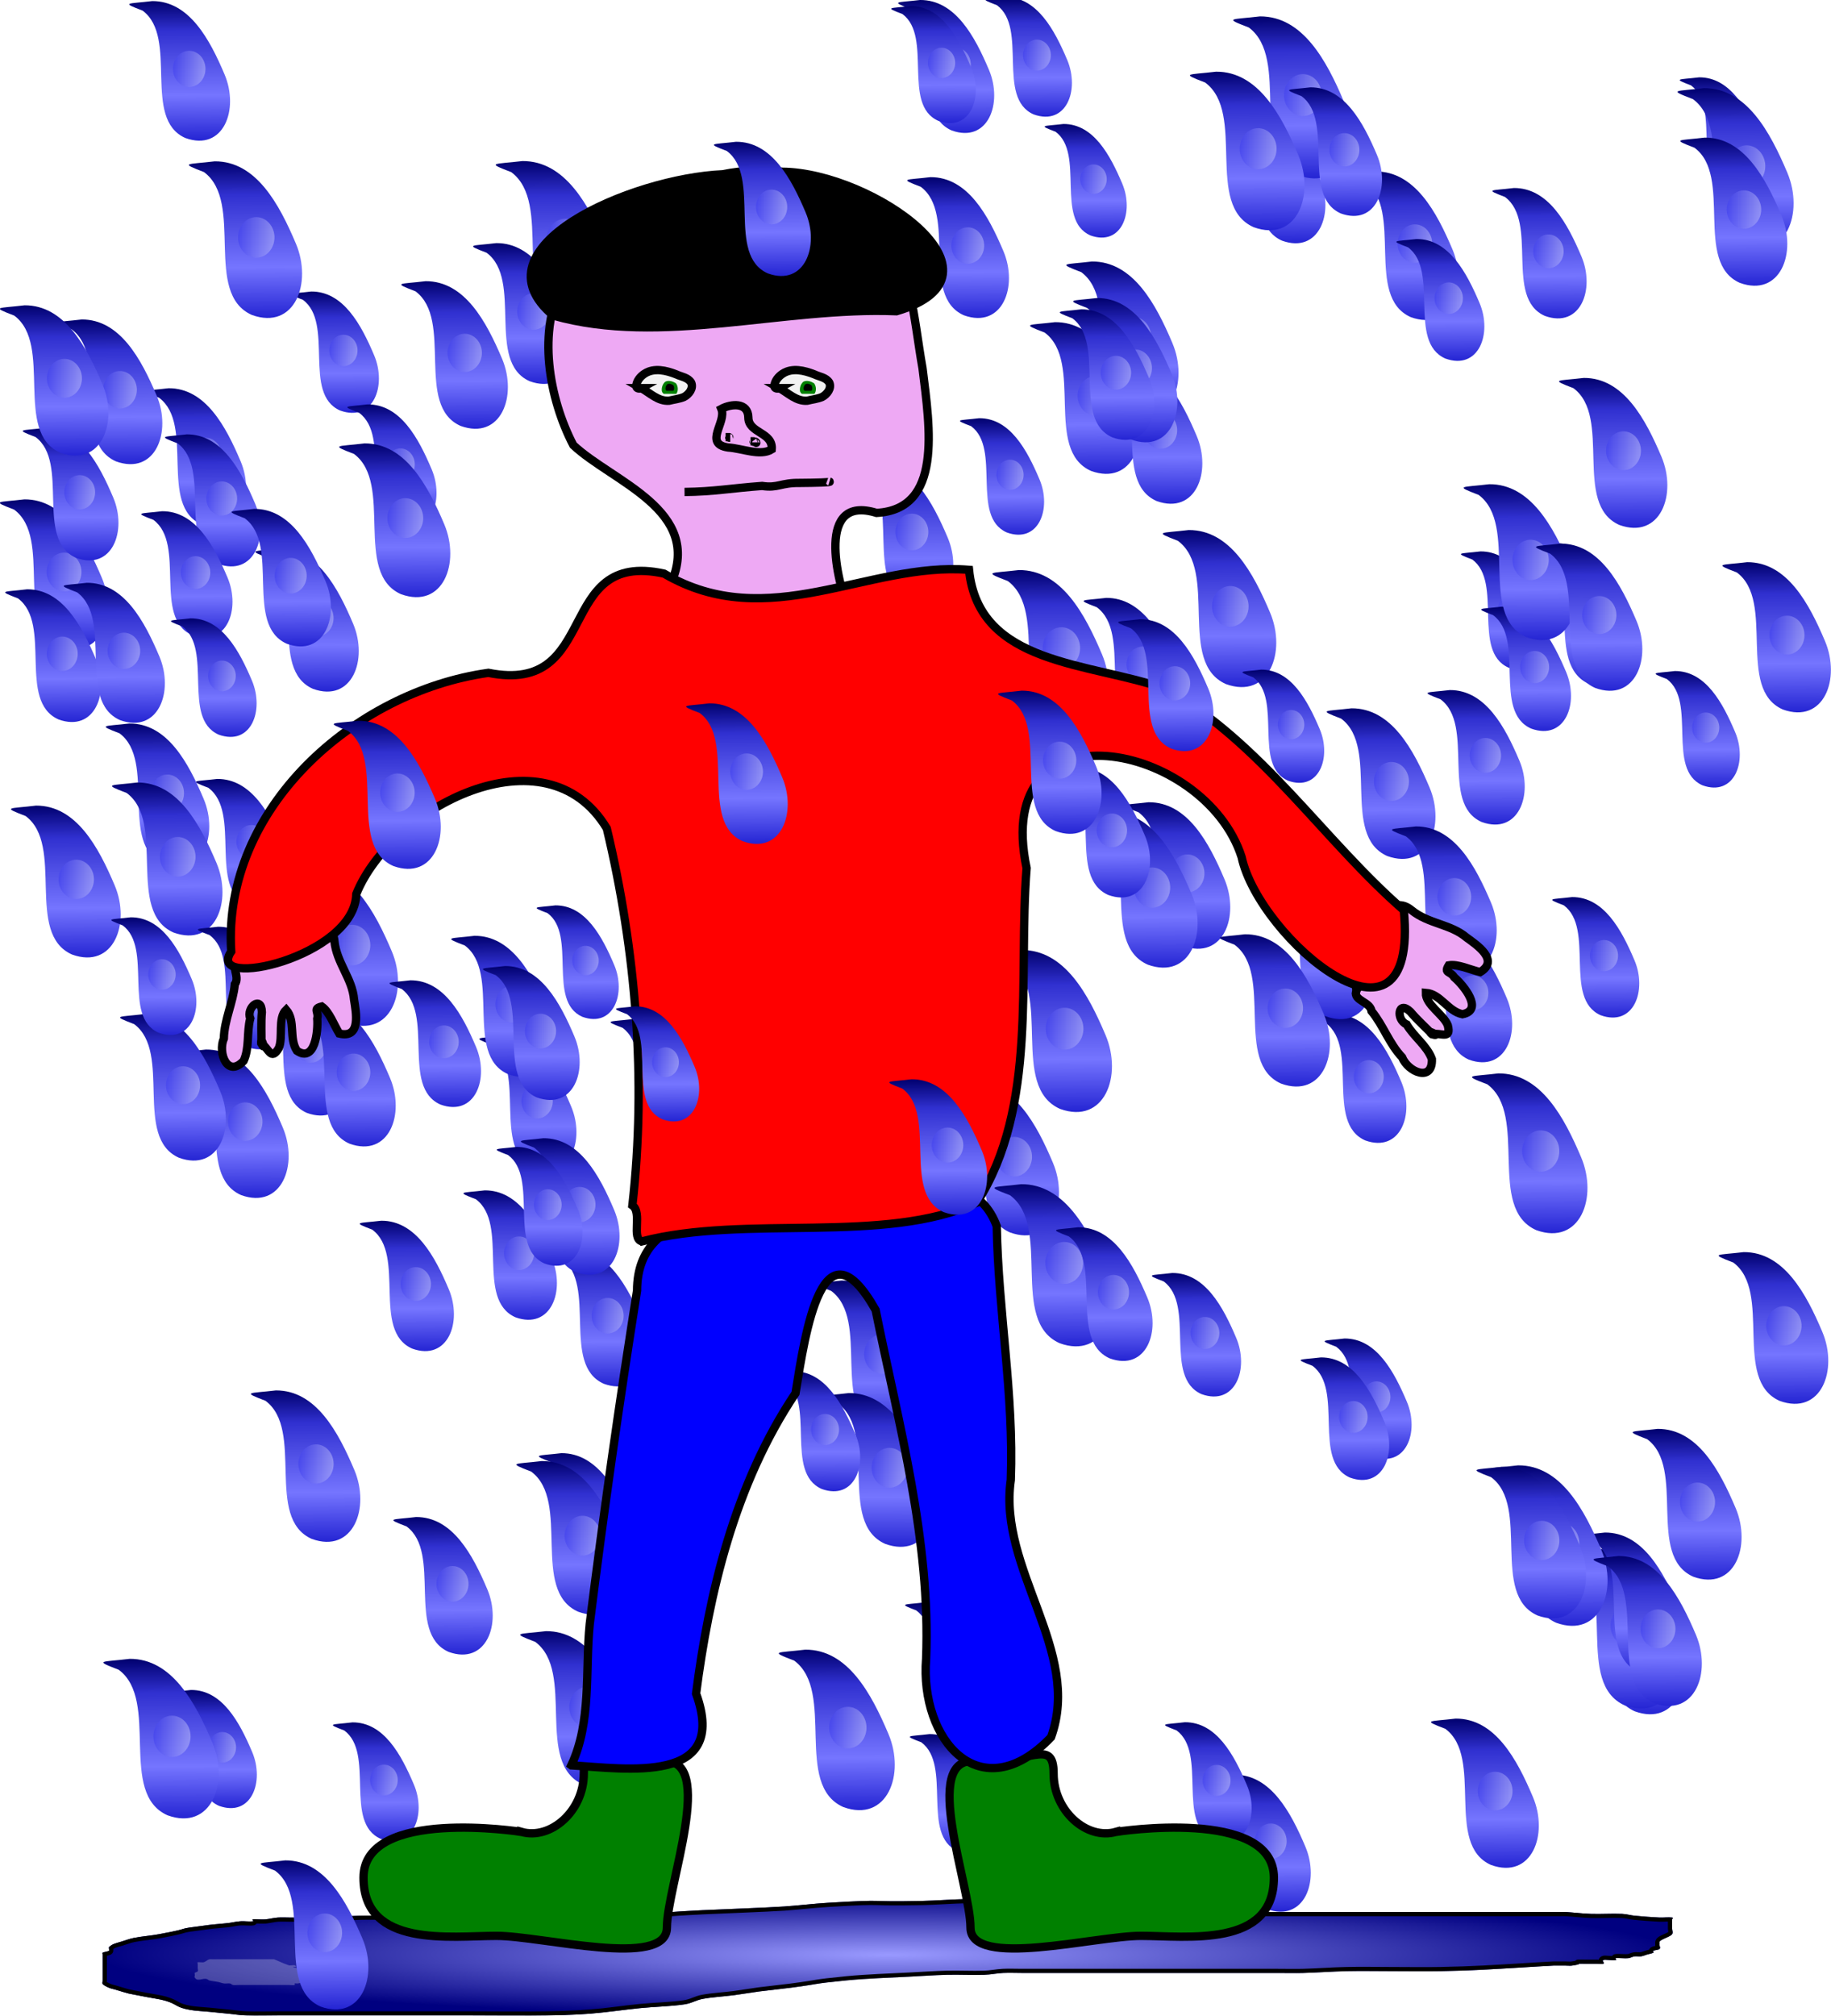
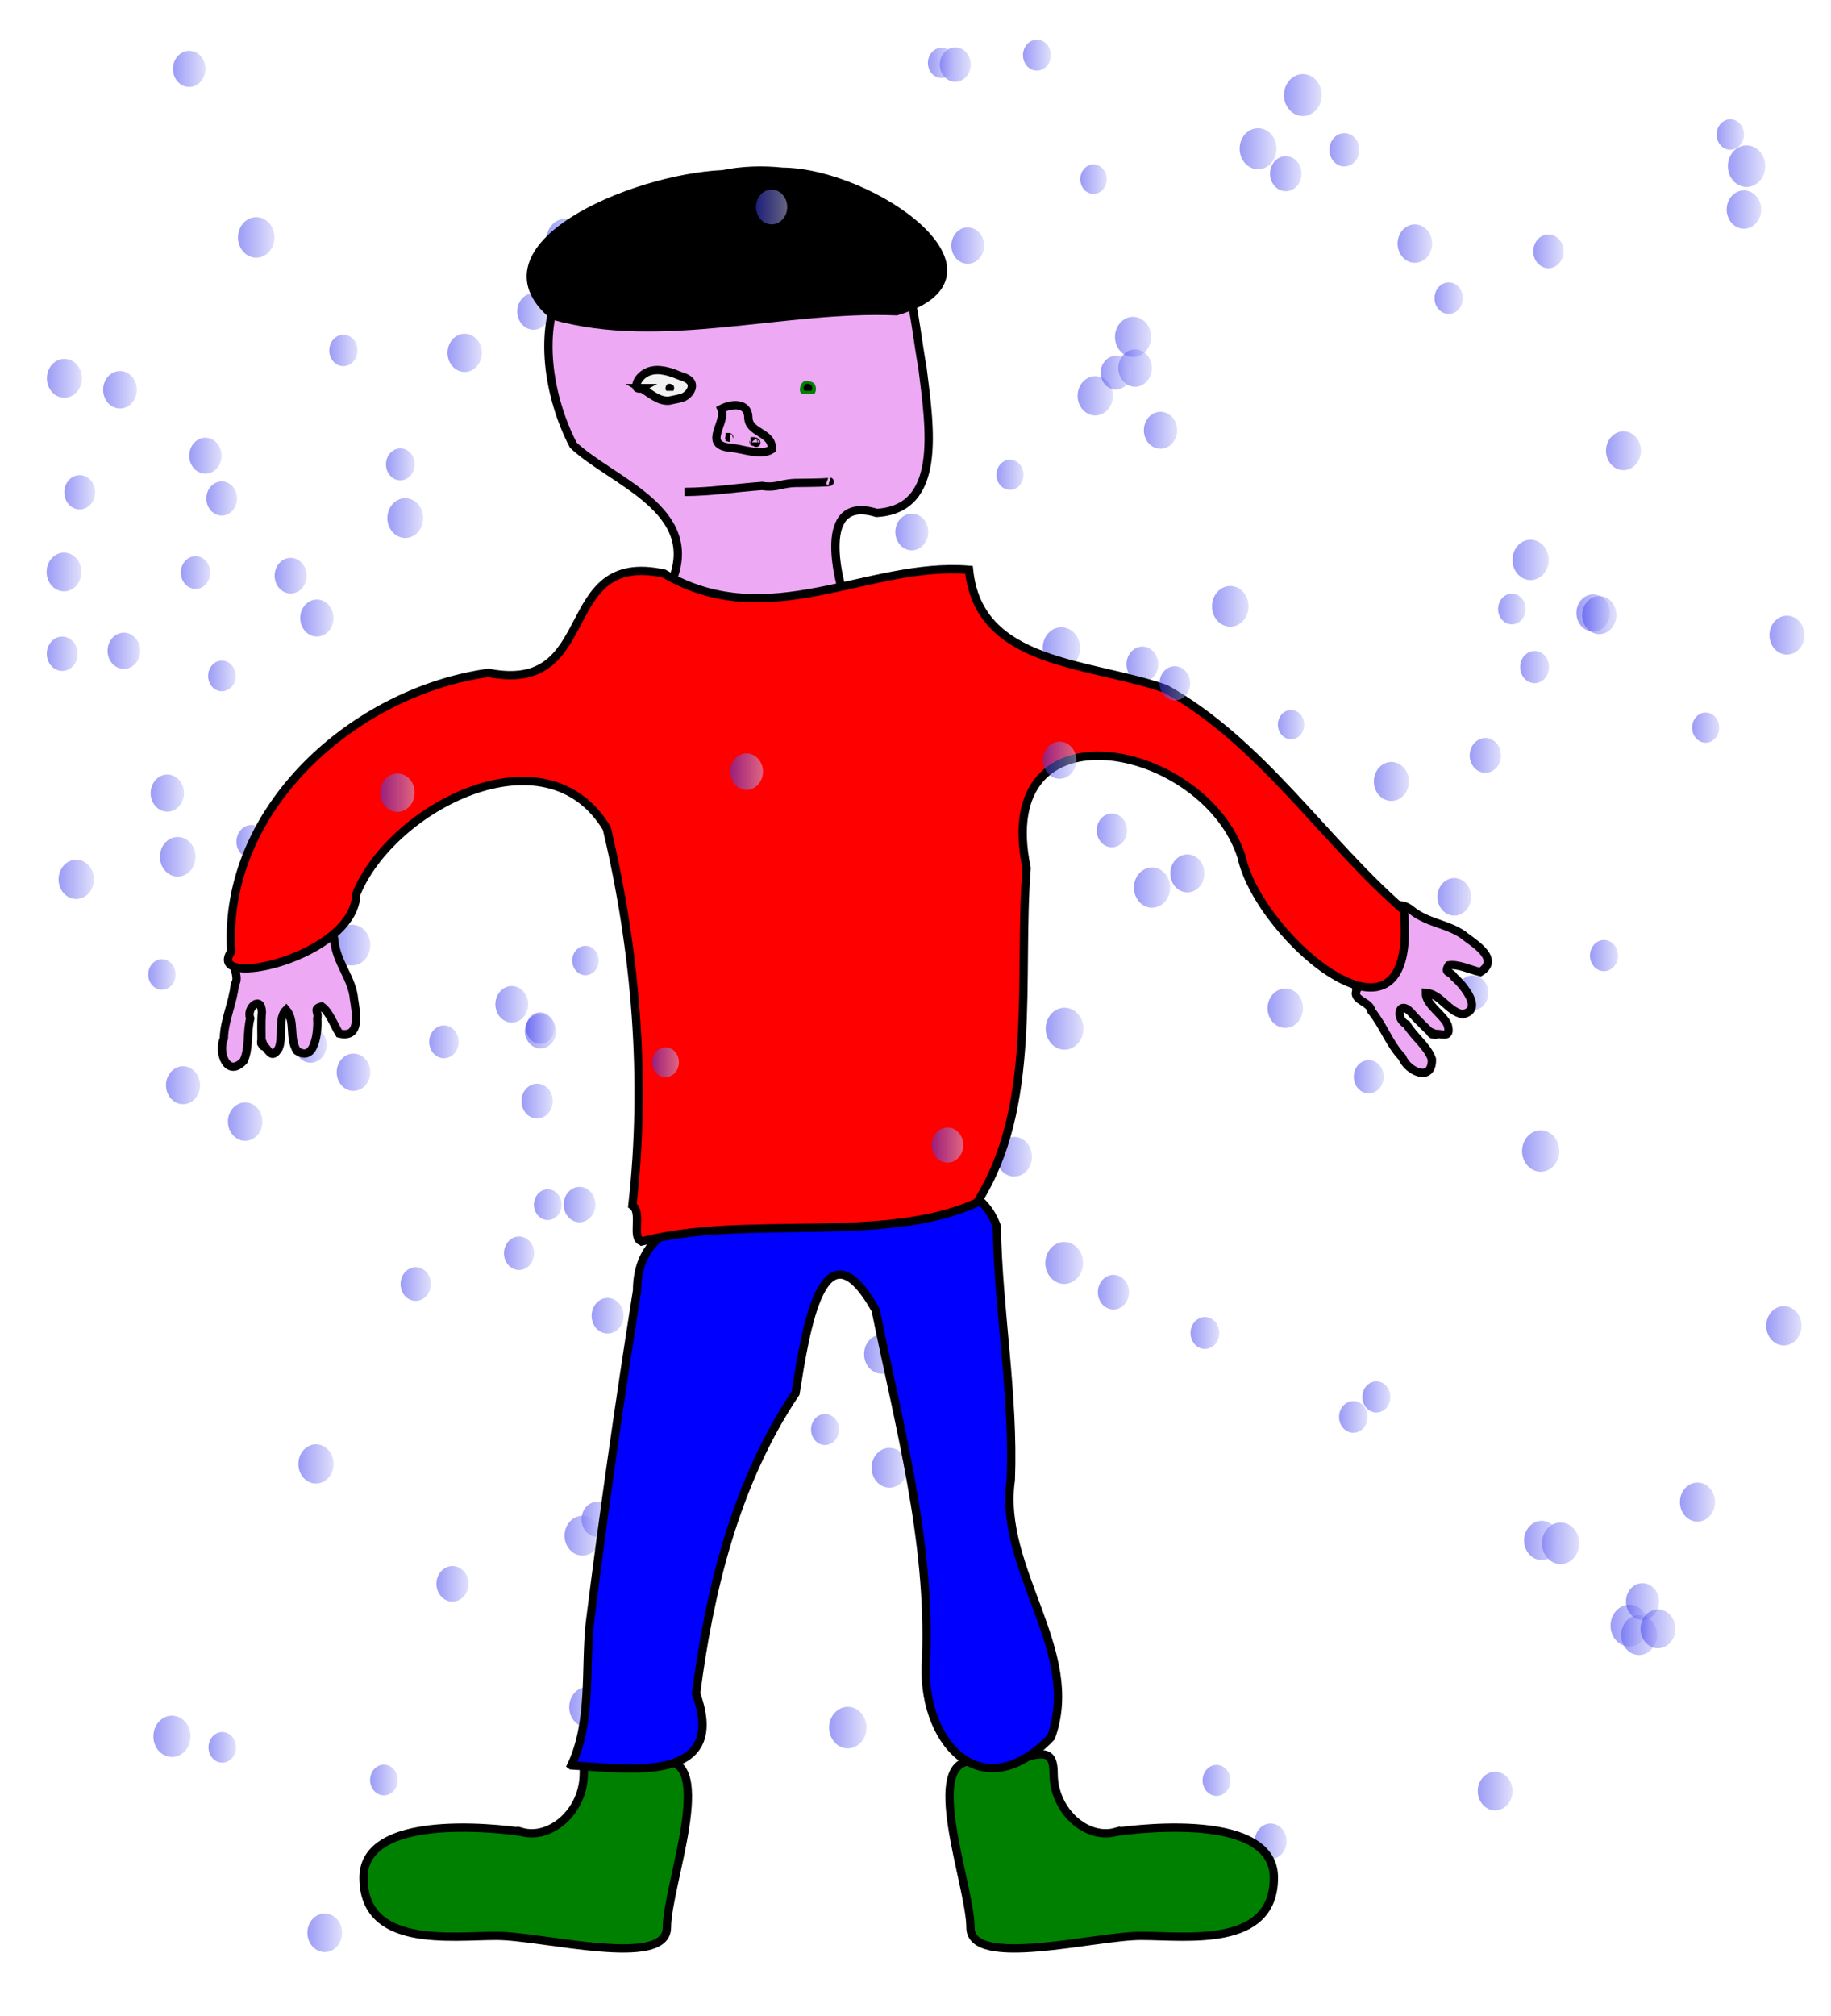
<svg xmlns="http://www.w3.org/2000/svg" xmlns:xlink="http://www.w3.org/1999/xlink" enable-background="new" version="1.1" viewBox="0 0 220.27 242.35">
  <defs>
    <filter id="e" x="-.447" y="-.534" width="1.894" height="2.067" color-interpolation-filters="sRGB">
      <feGaussianBlur stdDeviation="13.784" />
    </filter>
    <clipPath id="h">
-       <path d="m307.46 922.44h-7.521c-1.504 0-3.013-0.034-4.513 0-1.768 0.04-3.497 0.185-5.265 0.222-7.405 0.156-3.387-0.244-11.282 0.222-1.79 0.106-3.486 0.323-5.265 0.444-2.165 0.148-7.766 0.345-9.778 0.444-5.988 0.295-1.504 0.222-7.521 0.222h-4.513c-0.752 0-1.519-0.044-2.256 0-0.55 0.033-0.955 0.19-1.504 0.222-0.738 0.044-1.504 0-2.256 0h-9.778c-0.501 0-1.013-0.029-1.504 0-0.777 0.046-1.472 0.189-2.256 0.222-0.993 0.042-2.006 0-3.009 0h-3.009c-1.254 0-2.513-0.037-3.761 0-1.272 0.038-2.492 0.175-3.761 0.222-0.746 0.028-1.504 0-2.256 0h-2.256c-0.501 0-1.018-0.036-1.504 0-0.544 0.04-0.972 0.17-1.504 0.222-0.238 0.023-0.501 0-0.752 0s-0.575-0.052-0.752 0c-0.177 0.052 0.224 0.189 0 0.222-0.449 0.066-1.018-0.036-1.504 0-0.544 0.04-0.984 0.161-1.504 0.222-0.736 0.087-1.528 0.13-2.256 0.222-4.851 0.614-1.305 0.241-6.017 1.111-0.951 0.176-2.076 0.261-3.009 0.444-0.59 0.116-1.003 0.296-1.504 0.444-0.861 0.254-1.049 0.263-1.504 0.667-0.054 0.048 0.056 0.411 0 0.444-0.159 0.094-0.594 0.129-0.752 0.222-0.112 0.066 0 0.148 0 0.222v3.111c0 0.148-0.122 0.301 0 0.444 0.136 0.161 0.441 0.307 0.752 0.444 0.197 0.087 0.501 0.148 0.752 0.222 2.143 0.633 0.914 0.328 3.761 0.889 0.752 0.148 1.617 0.256 2.256 0.444 1.537 0.454 1.148 0.781 3.009 1.111 0.68 0.121 1.504 0.148 2.256 0.222 0.752 0.074 1.504 0.148 2.256 0.222 0.752 0.074 1.47 0.193 2.256 0.222 1.244 0.046 2.507 0 3.761 0h23.317c4.303 0 9.875 0.126 14.291-0.222 2.07-0.163 3.985-0.467 6.017-0.667 1.732-0.171 3.632-0.203 5.265-0.444 0.951-0.141 1.354-0.5 2.256-0.667 1.145-0.211 2.527-0.282 3.761-0.444 1.025-0.135 1.984-0.31 3.009-0.444 1.234-0.162 2.527-0.282 3.761-0.444 3.932-0.516 2.31-0.45 6.769-0.889 2.244-0.221 5.3-0.335 7.521-0.444 1.504-0.074 2.993-0.185 4.513-0.222 1.499-0.037 3.018 0.049 4.513 0 0.788-0.026 1.474-0.184 2.256-0.222 0.742-0.036 1.504 0 2.256 0h30.838c1.003 0 2.01 0.027 3.009 0 1.766-0.047 3.497-0.185 5.265-0.222 1.75-0.037 3.51 0 5.265 0 2.006 0 4.015 0.037 6.017 0 3.974-0.073 6.13-0.229 9.778-0.444 1.254-0.074 2.5-0.16 3.761-0.222 0.247-0.012 0.501 0 0.752 0h0.752c0.251 0 0.528 0.033 0.752 0 1.859-0.275-0.26-0.222 1.504-0.222h1.504c0.251 0 0.64 0.066 0.752 0 0.224-0.133-0.224-0.312 0-0.444 0.194-0.114 1.161 0.101 1.504 0 0.177-0.052-0.177-0.17 0-0.222 0.175-0.052 1.19 0.046 1.504 0 0.317-0.047 0.435-0.175 0.752-0.222 0.224-0.033 0.528 0.033 0.752 0 0.317-0.047 0.501-0.148 0.752-0.222 0.251-0.074 0.594-0.129 0.752-0.222 0.112-0.066-0.112-0.156 0-0.222 0.159-0.094 0.666-0.121 0.752-0.222 0.182-0.216-0.124-0.447 0-0.667-0.261-0.452 1.24-0.72 1.504-1.111 0.147-0.218 0-0.444 0-0.667v-1.111c0-0.074 0.224-0.189 0-0.222-0.449-0.066-1.01 0.024-1.504 0-1.02-0.05-2.028-0.126-3.009-0.222-0.532-0.052-0.949-0.199-1.504-0.222-1.241-0.052-2.515 0.041-3.761 0-1.027-0.034-1.995-0.162-3.009-0.222-0.246-0.015-0.501 0-0.752 0h-41.368c-0.251 0-0.514 0.023-0.752 0-1.064-0.105-1.945-0.34-3.009-0.444-0.238-0.023-0.528 0.033-0.752 0-0.216-0.032-1.336-0.428-1.504-0.444-0.476-0.047-1.15 0.105-1.504 0-0.355-0.105 0.224-0.312 0-0.444-0.112-0.066-0.501 0-0.752 0-0.251 0-0.528 0.033-0.752 0-0.634-0.094-0.87-0.351-1.504-0.444-0.224-0.033-0.501 0-0.752 0h-0.752 1.504-2.256c-0.501 0-1.008-0.021-1.504 0-1.266 0.053-2.507 0.148-3.761 0.222z" fill="url(#b)" stroke="#000" stroke-width="1px" />
-     </clipPath>
+       </clipPath>
    <radialGradient id="b" cx="291.7" cy="923.33" r="89.314" gradientTransform="matrix(1.064 0 0 .083 -24.236 852.49)" gradientUnits="userSpaceOnUse">
      <stop stop-color="#99f" offset="0" />
      <stop stop-color="#000080" offset="1" />
    </radialGradient>
    <filter id="g" x="-.041" y="-.546" width="1.082" height="2.092" color-interpolation-filters="sRGB">
      <feGaussianBlur stdDeviation="3.245" />
    </filter>
    <filter id="f" x="-.355" y="-.982" width="1.711" height="2.965" color-interpolation-filters="sRGB">
      <feGaussianBlur stdDeviation="2.055" />
    </filter>
    <linearGradient id="d" x1="122" x2="124" y1="732.36" y2="1029.4" gradientUnits="userSpaceOnUse">
      <stop stop-color="#00006d" offset="0" />
      <stop stop-color="#3030d0" offset=".173" />
      <stop stop-color="#7575ff" offset=".547" />
      <stop stop-color="#1010c8" offset=".876" />
      <stop stop-color="#6565e0" offset="1" />
    </linearGradient>
    <linearGradient id="c" x1="76.919" x2="217.08" y1="899.36" y2="899.36" gradientUnits="userSpaceOnUse">
      <stop stop-color="#0000e9" offset="0" />
      <stop stop-color="#fff" offset="1" />
    </linearGradient>
  </defs>
  <g transform="translate(-179.27 -694.11)">
    <path d="m307.46 922.44h-7.521c-1.504 0-3.013-0.034-4.513 0-1.768 0.04-3.497 0.185-5.265 0.222-7.405 0.156-3.387-0.244-11.282 0.222-1.79 0.106-3.486 0.323-5.265 0.444-2.165 0.148-7.766 0.345-9.778 0.444-5.988 0.295-1.504 0.222-7.521 0.222h-4.513c-0.752 0-1.519-0.044-2.256 0-0.55 0.033-0.955 0.19-1.504 0.222-0.738 0.044-1.504 0-2.256 0h-9.778c-0.501 0-1.013-0.029-1.504 0-0.777 0.046-1.472 0.189-2.256 0.222-0.993 0.042-2.006 0-3.009 0h-3.009c-1.254 0-2.513-0.037-3.761 0-1.272 0.038-2.492 0.175-3.761 0.222-0.746 0.028-1.504 0-2.256 0h-2.256c-0.501 0-1.018-0.036-1.504 0-0.544 0.04-0.972 0.17-1.504 0.222-0.238 0.023-0.501 0-0.752 0s-0.575-0.052-0.752 0c-0.177 0.052 0.224 0.189 0 0.222-0.449 0.066-1.018-0.036-1.504 0-0.544 0.04-0.984 0.161-1.504 0.222-0.736 0.087-1.528 0.13-2.256 0.222-4.851 0.614-1.305 0.241-6.017 1.111-0.951 0.176-2.076 0.261-3.009 0.444-0.59 0.116-1.003 0.296-1.504 0.444-0.861 0.254-1.049 0.263-1.504 0.667-0.054 0.048 0.056 0.411 0 0.444-0.159 0.094-0.594 0.129-0.752 0.222-0.112 0.066 0 0.148 0 0.222v3.111c0 0.148-0.122 0.301 0 0.444 0.136 0.161 0.441 0.307 0.752 0.444 0.197 0.087 0.501 0.148 0.752 0.222 2.143 0.633 0.914 0.328 3.761 0.889 0.752 0.148 1.617 0.256 2.256 0.444 1.537 0.454 1.148 0.781 3.009 1.111 0.68 0.121 1.504 0.148 2.256 0.222 0.752 0.074 1.504 0.148 2.256 0.222 0.752 0.074 1.47 0.193 2.256 0.222 1.244 0.046 2.507 0 3.761 0h23.317c4.303 0 9.875 0.126 14.291-0.222 2.07-0.163 3.985-0.467 6.017-0.667 1.732-0.171 3.632-0.203 5.265-0.444 0.951-0.141 1.354-0.5 2.256-0.667 1.145-0.211 2.527-0.282 3.761-0.444 1.025-0.135 1.984-0.31 3.009-0.444 1.234-0.162 2.527-0.282 3.761-0.444 3.932-0.516 2.31-0.45 6.769-0.889 2.244-0.221 5.3-0.335 7.521-0.444 1.504-0.074 2.993-0.185 4.513-0.222 1.499-0.037 3.018 0.049 4.513 0 0.788-0.026 1.474-0.184 2.256-0.222 0.742-0.036 1.504 0 2.256 0h30.838c1.003 0 2.01 0.027 3.009 0 1.766-0.047 3.497-0.185 5.265-0.222 1.75-0.037 3.51 0 5.265 0 2.006 0 4.015 0.037 6.017 0 3.974-0.073 6.13-0.229 9.778-0.444 1.254-0.074 2.5-0.16 3.761-0.222 0.247-0.012 0.501 0 0.752 0h0.752c0.251 0 0.528 0.033 0.752 0 1.859-0.275-0.26-0.222 1.504-0.222h1.504c0.251 0 0.64 0.066 0.752 0 0.224-0.133-0.224-0.312 0-0.444 0.194-0.114 1.161 0.101 1.504 0 0.177-0.052-0.177-0.17 0-0.222 0.175-0.052 1.19 0.046 1.504 0 0.317-0.047 0.435-0.175 0.752-0.222 0.224-0.033 0.528 0.033 0.752 0 0.317-0.047 0.501-0.148 0.752-0.222 0.251-0.074 0.594-0.129 0.752-0.222 0.112-0.066-0.112-0.156 0-0.222 0.159-0.094 0.666-0.121 0.752-0.222 0.182-0.216-0.124-0.447 0-0.667-0.261-0.452 1.24-0.72 1.504-1.111 0.147-0.218 0-0.444 0-0.667v-1.111c0-0.074 0.224-0.189 0-0.222-0.449-0.066-1.01 0.024-1.504 0-1.02-0.05-2.028-0.126-3.009-0.222-0.532-0.052-0.949-0.199-1.504-0.222-1.241-0.052-2.515 0.041-3.761 0-1.027-0.034-1.995-0.162-3.009-0.222-0.246-0.015-0.501 0-0.752 0h-41.368c-0.251 0-0.514 0.023-0.752 0-1.064-0.105-1.945-0.34-3.009-0.444-0.238-0.023-0.528 0.033-0.752 0-0.216-0.032-1.336-0.428-1.504-0.444-0.476-0.047-1.15 0.105-1.504 0-0.355-0.105 0.224-0.312 0-0.444-0.112-0.066-0.501 0-0.752 0-0.251 0-0.528 0.033-0.752 0-0.634-0.094-0.87-0.351-1.504-0.444-0.224-0.033-0.501 0-0.752 0h-0.752 1.504-2.256c-0.501 0-1.008-0.021-1.504 0-1.266 0.053-2.507 0.148-3.761 0.222z" clip-path="url(#h)" fill="url(#b)" filter="url(#g)" stroke="#000" stroke-width="1px" />
    <path transform="matrix(1 0 0 .623 -2 351.51)" d="m214.25 928.03h-7.425c-0.118 0-0.248-0.043-0.354 0-0.298 0.123-0.409 0.461-0.707 0.584-0.147 0.061-0.625-0.068-0.707 0-0.083 0.069 0 0.195 0 0.292v0.876c0 0.195 0.074 0.399 0 0.584-0.053 0.131-0.279 0.169-0.354 0.292-0.053 0.087 0 0.195 0 0.292v0.292c0 0.097-0.098 0.238 0 0.292 0.25 0.89 0.98 0.112 1.414 0.292 0.149 0.061 0.204 0.23 0.354 0.292 0.333 0.138 0.715 0.178 1.061 0.292 0.245 0.081 0.451 0.239 0.707 0.292 0.229 0.047 0.483-0.061 0.707 0 0.158 0.043 0.195 0.248 0.354 0.292 0.224 0.061 0.471 0 0.707 0h6.01c0.236 0 0.496 0.087 0.707 0 0.105-0.043-0.083-0.223 0-0.292 0.083-0.069 0.242 0.031 0.354 0 2.561-0.705-0.557 0.084 1.061-0.584 0.105-0.043 0.27 0.069 0.354 0 0.083-0.069 0-0.195 0-0.292v-0.584c0-0.195 0.105-0.41 0-0.584-0.053-0.087-0.236 0-0.354 0-0.118-0.097-0.301-0.161-0.354-0.292-0.074-0.185 0.105-0.41 0-0.584-0.053-0.087-0.236 0-0.354 0s-0.248 0.043-0.354 0c-1.471-0.607 0.378 0.02-0.354-0.584-0.103-0.085-0.563 0.079-0.707 0-0.628-0.346-1.179-0.778-1.768-1.167z" fill="#fff" filter="url(#f)" opacity=".501" />
    <g id="a" transform="matrix(.065 0 0 .069 224.8 825.93)">
-       <path d="m52 749.36c66.018 46.125-1.537 185.46 77.898 218.62 69.65 23.702 98.554-48.97 71.525-109.09-27.03-60.13-64.48-126.25-131.91-125.94-45.469 5.17-58.076 1.78-17.51 16.41z" fill="url(#d)" />
      <path transform="matrix(.8 0 0 1 19.366 -50)" d="m184 899.36a37 31 0 1 1-74 0 37 31 0 1 1 74 0z" fill="url(#c)" fill-rule="evenodd" filter="url(#e)" opacity=".715" />
    </g>
    <use transform="matrix(1.01 0 0 1.01 -32.057 -144.48)" width="744.094" height="1052.362" xlink:href="#a" />
    <use transform="matrix(1.04 0 0 1.04 -25.657 -151.5)" width="744.094" height="1052.362" xlink:href="#a" />
    <use transform="matrix(.984 0 0 .984 103.99 -155.39)" width="744.094" height="1052.362" xlink:href="#a" />
    <use transform="matrix(.968 0 0 .968 30.167 -74.715)" width="744.094" height="1052.362" xlink:href="#a" />
    <use transform="matrix(1.129 0 0 1.129 51.73 -264.02)" width="744.094" height="1052.362" xlink:href="#a" />
    <use transform="matrix(.862 0 0 .862 159.7 4.861)" width="744.094" height="1052.362" xlink:href="#a" />
    <use transform="matrix(1.092 0 0 1.092 139.04 -195.44)" width="744.094" height="1052.362" xlink:href="#a" />
    <use transform="matrix(.856 0 0 .856 187.38 -46.878)" width="744.094" height="1052.362" xlink:href="#a" />
    <use transform="matrix(1.08 0 0 1.08 97.084 -231.9)" width="744.094" height="1052.362" xlink:href="#a" />
    <use transform="matrix(1.102 0 0 1.102 27.804 -117.84)" width="744.094" height="1052.362" xlink:href="#a" />
    <use transform="matrix(.86 0 0 .86 83.93 42.202)" width="744.094" height="1052.362" xlink:href="#a" />
    <use transform="matrix(1.178 0 0 1.178 32.035 -224.19)" width="744.094" height="1052.362" xlink:href="#a" />
    <use transform="matrix(1.142 0 0 1.142 -45.269 -202.4)" width="744.094" height="1052.362" xlink:href="#a" />
    <use transform="matrix(.967 0 0 .967 68.201 -153.47)" width="744.094" height="1052.362" xlink:href="#a" />
    <use transform="matrix(1.065 0 0 1.065 73.22 -142.91)" width="744.094" height="1052.362" xlink:href="#a" />
    <use transform="matrix(.981 0 0 .981 127.17 -54.245)" width="744.094" height="1052.362" xlink:href="#a" />
    <use transform="matrix(1.073 0 0 1.073 -15.589 -212.57)" width="744.094" height="1052.362" xlink:href="#a" />
    <use transform="matrix(1.101 0 0 1.101 -40.022 -103.75)" width="744.094" height="1052.362" xlink:href="#a" />
    <use transform="matrix(1.178 0 0 1.178 60.702 -336.44)" width="744.094" height="1052.362" xlink:href="#a" />
    <use transform="matrix(.882 0 0 .882 14.457 -43.915)" width="744.094" height="1052.362" xlink:href="#a" />
    <use transform="matrix(.826 0 0 .826 56.667 78.973)" width="744.094" height="1052.362" xlink:href="#a" />
    <use transform="matrix(1.134 0 0 1.134 26.866 -183.53)" width="744.094" height="1052.362" xlink:href="#a" />
    <use transform="matrix(.87 0 0 .87 100.69 -68.805)" width="744.094" height="1052.362" xlink:href="#a" />
    <use transform="matrix(1.153 0 0 1.153 61.161 -307.88)" width="744.094" height="1052.362" xlink:href="#a" />
    <use transform="matrix(1.052 0 0 1.052 -52.15 -189.56)" width="744.094" height="1052.362" xlink:href="#a" />
    <use transform="matrix(1.024 0 0 1.024 4.153 -174.2)" width="744.094" height="1052.362" xlink:href="#a" />
    <use transform="matrix(1.167 0 0 1.167 8.531 -130.43)" width="744.094" height="1052.362" xlink:href="#a" />
    <use transform="matrix(.886 0 0 .886 37.199 34.02)" width="744.094" height="1052.362" xlink:href="#a" />
    <use transform="matrix(.96 0 0 .96 -18.41 -95.109)" width="744.094" height="1052.362" xlink:href="#a" />
    <use transform="matrix(1.132 0 0 1.132 53.312 -200.47)" width="744.094" height="1052.362" xlink:href="#a" />
    <use transform="matrix(1.167 0 0 1.167 34.225 -260.23)" width="744.094" height="1052.362" xlink:href="#a" />
    <use transform="matrix(1.12 0 0 1.12 114.7 -99.985)" width="744.094" height="1052.362" xlink:href="#a" />
    <use transform="matrix(1.097 0 0 1.097 12.151 -159.17)" width="744.094" height="1052.362" xlink:href="#a" />
    <use transform="matrix(.951 0 0 .951 42.754 -29.974)" width="744.094" height="1052.362" xlink:href="#a" />
    <use transform="matrix(1.087 0 0 1.087 -67.062 -198.61)" width="744.094" height="1052.362" xlink:href="#a" />
    <use transform="matrix(.94 0 0 .94 -10.156 -36.15)" width="744.094" height="1052.362" xlink:href="#a" />
    <use transform="matrix(.918 0 0 .918 -11.743 -49.054)" width="744.094" height="1052.362" xlink:href="#a" />
    <use transform="matrix(.95 0 0 .95 45.091 6.309)" width="744.094" height="1052.362" xlink:href="#a" />
    <use transform="matrix(.823 0 0 .823 78.281 118.15)" width="744.094" height="1052.362" xlink:href="#a" />
    <use transform="matrix(.999 0 0 .999 18.898 -31.347)" width="744.094" height="1052.362" xlink:href="#a" />
    <use transform="matrix(.921 0 0 .921 17.438 4.715)" width="744.094" height="1052.362" xlink:href="#a" />
    <use transform="matrix(1.064 0 0 1.064 29.894 -199.33)" width="744.094" height="1052.362" xlink:href="#a" />
    <use transform="matrix(1.103 0 0 1.103 53.258 -233.94)" width="744.094" height="1052.362" xlink:href="#a" />
    <use transform="matrix(.847 0 0 .847 102.83 1.994)" width="744.094" height="1052.362" xlink:href="#a" />
    <use transform="matrix(.935 0 0 .935 122.49 -114.92)" width="744.094" height="1052.362" xlink:href="#a" />
    <use transform="matrix(.904 0 0 .904 152.62 -25.31)" width="744.094" height="1052.362" xlink:href="#a" />
    <use transform="matrix(1.03 0 0 1.03 48.25 -153)" width="744.094" height="1052.362" xlink:href="#a" />
    <use transform="matrix(.977 0 0 .977 15.558 -37.696)" width="744.094" height="1052.362" xlink:href="#a" />
    <use transform="matrix(1 0 0 1 -19.465 -121.21)" width="744.094" height="1052.362" xlink:href="#a" />
    <use transform="matrix(1.112 0 0 1.112 41.403 -150.42)" width="744.094" height="1052.362" xlink:href="#a" />
    <use transform="matrix(.948 0 0 .948 144 -114.21)" width="744.094" height="1052.362" xlink:href="#a" />
    <use transform="matrix(1.09 0 0 1.09 119.84 -215.84)" width="744.094" height="1052.362" xlink:href="#a" />
    <use transform="matrix(1.044 0 0 1.044 126.94 -155.65)" width="744.094" height="1052.362" xlink:href="#a" />
    <use transform="matrix(.862 0 0 .862 4.517 12.909)" width="744.094" height="1052.362" xlink:href="#a" />
    <use transform="matrix(.963 0 0 .963 -36.197 -98.511)" width="744.094" height="1052.362" xlink:href="#a" />
    <use transform="matrix(1.093 0 0 1.093 -68.417 -227.2)" width="744.094" height="1052.362" xlink:href="#a" />
    <use transform="matrix(1.168 0 0 1.168 116.42 -319.05)" width="744.094" height="1052.362" xlink:href="#a" />
    <use transform="matrix(.826 0 0 .826 117.78 -14.975)" width="744.094" height="1052.362" xlink:href="#a" />
    <use transform="matrix(1.124 0 0 1.124 5.54 -160.55)" width="744.094" height="1052.362" xlink:href="#a" />
    <use transform="matrix(.998 0 0 .998 -16.591 -63.021)" width="744.094" height="1052.362" xlink:href="#a" />
    <use transform="matrix(1.133 0 0 1.133 98.618 -240.75)" width="744.094" height="1052.362" xlink:href="#a" />
    <use transform="matrix(1.095 0 0 1.095 90.752 -180.5)" width="744.094" height="1052.362" xlink:href="#a" />
    <use transform="matrix(.935 0 0 .935 125.42 -3.472)" width="744.094" height="1052.362" xlink:href="#a" />
    <use transform="matrix(1.049 0 0 1.049 -23.358 -104.85)" width="744.094" height="1052.362" xlink:href="#a" />
    <use transform="matrix(.993 0 0 .993 16.927 -39.407)" width="744.094" height="1052.362" xlink:href="#a" />
    <use transform="matrix(.898 0 0 .898 17.572 -44.369)" width="744.094" height="1052.362" xlink:href="#a" />
    <use transform="matrix(.851 0 0 .851 93.656 -51.068)" width="744.094" height="1052.362" xlink:href="#a" />
    <use transform="matrix(1.039 0 0 1.039 76.064 -173.19)" width="744.094" height="1052.362" xlink:href="#a" />
    <use transform="matrix(1.163 0 0 1.163 5.061 -206)" width="744.094" height="1052.362" xlink:href="#a" />
    <use transform="matrix(.978 0 0 .978 129.4 -80.143)" width="744.094" height="1052.362" xlink:href="#a" />
    <use transform="matrix(1.077 0 0 1.077 137.37 -233.34)" width="744.094" height="1052.362" xlink:href="#a" />
    <use transform="matrix(1.139 0 0 1.139 -56.091 -284.83)" width="744.094" height="1052.362" xlink:href="#a" />
    <use transform="matrix(1.024 0 0 1.024 56.38 -182.13)" width="744.094" height="1052.362" xlink:href="#a" />
    <use transform="matrix(1.07 0 0 1.07 121.6 -178.39)" width="744.094" height="1052.362" xlink:href="#a" />
    <use transform="matrix(.886 0 0 .886 146.49 -53.735)" width="744.094" height="1052.362" xlink:href="#a" />
    <use transform="matrix(1.088 0 0 1.088 84.97 -154.98)" width="744.094" height="1052.362" xlink:href="#a" />
    <use transform="matrix(.909 0 0 .909 46.753 19.916)" width="744.094" height="1052.362" xlink:href="#a" />
    <use transform="matrix(1.025 0 0 1.025 1.295 -91.792)" width="744.094" height="1052.362" xlink:href="#a" />
    <use transform="matrix(1.042 0 0 1.042 -44.118 -132.22)" width="744.094" height="1052.362" xlink:href="#a" />
    <use transform="matrix(1.104 0 0 1.104 -69.564 -176.69)" width="744.094" height="1052.362" xlink:href="#a" />
    <use transform="matrix(1.079 0 0 1.079 -43.395 -125.45)" width="744.094" height="1052.362" xlink:href="#a" />
    <use transform="matrix(.876 0 0 .876 167.51 34.149)" width="744.094" height="1052.362" xlink:href="#a" />
    <use transform="matrix(.846 0 0 .846 96.455 145.25)" width="744.094" height="1052.362" xlink:href="#a" />
    <use transform="matrix(.898 0 0 .898 114.36 60.063)" width="744.094" height="1052.362" xlink:href="#a" />
    <use transform="matrix(1.173 0 0 1.173 101.15 -148)" width="744.094" height="1052.362" xlink:href="#a" />
    <use transform="matrix(1.033 0 0 1.033 135.45 -27.058)" width="744.094" height="1052.362" xlink:href="#a" />
    <use transform="matrix(.875 0 0 .875 140.36 88.099)" width="744.094" height="1052.362" xlink:href="#a" />
    <use transform="matrix(.996 0 0 .996 99.368 34.486)" width="744.094" height="1052.362" xlink:href="#a" />
    <use transform="matrix(.859 0 0 .859 5.259 144.38)" width="744.094" height="1052.362" xlink:href="#a" />
    <use transform="matrix(.965 0 0 .965 -38.763 -80.863)" width="744.094" height="1052.362" xlink:href="#a" />
    <use transform="matrix(.905 0 0 .905 53.905 15.418)" width="744.094" height="1052.362" xlink:href="#a" />
    <use transform="matrix(1.177 0 0 1.177 -8.741 -220.11)" width="744.094" height="1052.362" xlink:href="#a" />
    <use transform="matrix(.863 0 0 .863 23.77 144.77)" width="744.094" height="1052.362" xlink:href="#a" />
    <use transform="matrix(.948 0 0 .948 7.737 9.953)" width="744.094" height="1052.362" xlink:href="#a" />
    <use transform="matrix(.941 0 0 .941 21.798 12.439)" width="744.094" height="1052.362" xlink:href="#a" />
    <use transform="matrix(.861 0 0 .861 70.512 66.499)" width="744.094" height="1052.362" xlink:href="#a" />
    <use transform="matrix(1.084 0 0 1.084 -34.995 -32.344)" width="744.094" height="1052.362" xlink:href="#a" />
    <use transform="matrix(1.112 0 0 1.112 -59.226 -186.48)" width="744.094" height="1052.362" xlink:href="#a" />
    <use transform="matrix(.994 0 0 .994 34.639 -78.463)" width="744.094" height="1052.362" xlink:href="#a" />
    <use transform="matrix(1.065 0 0 1.065 -47.603 -117.44)" width="744.094" height="1052.362" xlink:href="#a" />
    <use transform="matrix(1.118 0 0 1.118 24.996 -118.33)" width="744.094" height="1052.362" xlink:href="#a" />
    <use transform="matrix(1.051 0 0 1.051 34.898 -100.64)" width="744.094" height="1052.362" xlink:href="#a" />
    <use transform="matrix(1.16 0 0 1.16 -71.135 -123.19)" width="744.094" height="1052.362" xlink:href="#a" />
    <use transform="matrix(1.179 0 0 1.179 31.76 -196.91)" width="744.094" height="1052.362" xlink:href="#a" />
    <use transform="matrix(.871 0 0 .871 122.07 137.74)" width="744.094" height="1052.362" xlink:href="#a" />
    <use transform="matrix(1.138 0 0 1.138 13.943 -226.73)" width="744.094" height="1052.362" xlink:href="#a" />
    <use transform="matrix(1.018 0 0 1.018 57.597 -94.252)" width="744.094" height="1052.362" xlink:href="#a" />
    <use transform="matrix(.864 0 0 .864 43.25 74.709)" width="744.094" height="1052.362" xlink:href="#a" />
    <use transform="matrix(.891 0 0 .891 1.181 24.57)" width="744.094" height="1052.362" xlink:href="#a" />
    <use transform="matrix(.99 0 0 .99 19.774 1.088)" width="744.094" height="1052.362" xlink:href="#a" />
    <use transform="matrix(.891 0 0 .891 133.85 76.348)" width="744.094" height="1052.362" xlink:href="#a" />
    <use transform="matrix(1.054 0 0 1.054 107.9 -130.36)" width="744.094" height="1052.362" xlink:href="#a" />
    <use transform="matrix(.856 0 0 .856 59.641 113.28)" width="744.094" height="1052.362" xlink:href="#a" />
    <use transform="matrix(1.117 0 0 1.117 -11.706 -109.28)" width="744.094" height="1052.362" xlink:href="#a" />
    <use transform="matrix(1.136 0 0 1.136 3.579 -189.81)" width="744.094" height="1052.362" xlink:href="#a" />
    <use transform="matrix(.873 0 0 .873 74.499 93.783)" width="744.094" height="1052.362" xlink:href="#a" />
    <use transform="matrix(1.137 0 0 1.137 -15.782 -106.36)" width="744.094" height="1052.362" xlink:href="#a" />
    <use transform="matrix(.869 0 0 .869 91.813 140.92)" width="744.094" height="1052.362" xlink:href="#a" />
    <use transform="matrix(.994 0 0 .994 84.405 -105.25)" width="744.094" height="1052.362" xlink:href="#a" />
    <use transform="matrix(1.096 0 0 1.096 127.34 -94.743)" width="744.094" height="1052.362" xlink:href="#a" />
    <use transform="matrix(1.107 0 0 1.107 75.186 -163.85)" width="744.094" height="1052.362" xlink:href="#a" />
    <use transform="matrix(.972 0 0 .972 86.06 -10.295)" width="744.094" height="1052.362" xlink:href="#a" />
    <use transform="matrix(1.167 0 0 1.167 94.28 -152.59)" width="744.094" height="1052.362" xlink:href="#a" />
    <use transform="matrix(1.085 0 0 1.085 105.57 -50.268)" width="744.094" height="1052.362" xlink:href="#a" />
    <use transform="matrix(1.102 0 0 1.102 107.2 -95.439)" width="744.094" height="1052.362" xlink:href="#a" />
    <use transform="matrix(1.162 0 0 1.162 93.055 -195.33)" width="744.094" height="1052.362" xlink:href="#a" />
    <use transform="matrix(1.103 0 0 1.103 136.1 -122.13)" width="744.094" height="1052.362" xlink:href="#a" />
    <use transform="matrix(.847 0 0 .847 186.52 32.393)" width="744.094" height="1052.362" xlink:href="#a" />
    <use transform="matrix(1.09 0 0 1.09 123.99 -74.195)" width="744.094" height="1052.362" xlink:href="#a" />
    <use transform="matrix(1.079 0 0 1.079 3.777 -210.34)" width="744.094" height="1052.362" xlink:href="#a" />
    <use transform="matrix(.916 0 0 .916 67.539 -75.117)" width="744.094" height="1052.362" xlink:href="#a" />
    <use transform="matrix(1.015 0 0 1.015 -35.175 -195.41)" width="744.094" height="1052.362" xlink:href="#a" />
    <use transform="matrix(1.177 0 0 1.177 -27.793 -318.17)" width="744.094" height="1052.362" xlink:href="#a" />
    <path d="m242 914.36s-19-3-19 5.5 10.5 7 16 7 20.5 4 20.5-1 6-20.5-0.5-20-9.5-3-9.5 1.5-4 8-7.5 7z" fill="#008000" stroke="#000" stroke-width="1px" />
    <path d="m313.52 914.36s19-3 19 5.5-10.5 7-16 7-20.5 4-20.5-1-6-20.5 0.5-20 9.5-3 9.5 1.5 4 8 7.5 7z" fill="#008000" stroke="#000" stroke-width="1px" />
    <path d="m248 906.36c6.605 0.395 18.986 2.366 15.01-8.625 1.524-11.837 4.584-25.146 11.96-36.112 1.195-7.453 3.27-21.278 9.638-10.013 2.782 13.804 6.631 27.665 6.074 41.919-0.779 9.755 6.52 18.307 15.03 9.448 3.752-10.381-6.392-20.145-4.841-30.938 0.384-10.278-1.51-20.288-1.693-30.502-3.274-8.912-15.917-3.545-23.164-3.709-7.026 2.587-20.068 0.826-20.106 11.449-2.114 13.346-4.028 26.723-5.694 40.094-0.56 5.611 0.241 11.758-2.215 16.988z" fill="#00f" stroke="#000" stroke-width="1px" />
    <path d="m260 764.25c3.851-8.821-6.995-12.17-11.762-16.617-2.919-5.592-4.405-13.89-1.175-19.53 5.333-4.621 12.556-5.931 19.035-8.097 5.939-1.432 12.526-2.149 18.323 0.088 4.411 4.658 4.731 12.156 5.831 18.304 0.904 7.263 2.408 16.941-5.532 17.38-7.273-2.259-4.843 8.029-3.22 12.082" fill="#eea9f4" stroke="#000" stroke-width="1px" />
    <path d="m342.42 813.31c-0.347 1.109 1.684 1.233 1.849 2.373 1.417 1.715 2.117 3.906 3.669 5.536 0.709 1.771 3.683 3.058 3.589 0.225-0.582-1.603-2.163-2.675-3.041-4.17-1.296-0.556-1.055-2.966 0.446-1.53 0.841 1.004 1.83 1.871 2.738 2.815-1.249-0.968 1.28 0.328-0.151-0.116 1.111-0.212 2.363 0.711 1.919-1.064-0.52-1.308-2.674-2.463-2.64-3.902 1.772 0.134 2.634 2.206 4.402 2.575 2.591-0.496 0.127-3.495-0.998-4.457-0.459-0.765-1.258-0.426-0.652-1.423 1.109-0.188 2.486 0.497 3.787 0.813 2.341-1.435-0.391-3.243-1.632-4.15-1.94-1.651-4.601-1.628-6.646-3.305-2.079-1.688-3.57 0.707-4.859 2.025-1.068 1.486-0.412 3.716-1.195 5.373 0.209 0.626-0.574 2.941-0.607 1.861l0.068 0.22-0.047 0.3 9e-5 -9e-5z" fill="#eea9f4" stroke="#000" stroke-width="1px" />
    <path d="m207.89 809.47c-1.03 0.539 0.319 2.063-0.371 2.986-0.211 2.215-1.265 4.259-1.321 6.509-0.751 1.753 0.443 4.767 2.379 2.697 0.722-1.545 0.362-3.422 0.798-5.099-0.523-1.31 1.351-2.843 1.397-0.767-0.115 1.305-0.029 2.616-0.054 3.927-0.199-1.567 0.673 1.137-0.025-0.189 0.935 0.635 1.168 2.173 2.109 0.604 0.557-1.293-0.149-3.633 0.893-4.626 1.158 1.348 0.303 3.423 1.292 4.934 2.183 1.481 2.561-2.381 2.446-3.857 0.216-0.865-0.589-1.19 0.546-1.467 0.917 0.651 1.407 2.109 2.103 3.252 2.67 0.64 2.017-2.569 1.78-4.088-0.204-2.54-2.102-4.404-2.363-7.037-0.277-2.664-3.024-2.024-4.868-2.004-1.806 0.296-2.919 2.337-4.645 2.954-0.295 0.591-2.485 1.674-1.745 0.886l-0.107 0.204-0.246 0.179h1.3e-4z" fill="#eea9f4" stroke="#000" stroke-width="1px" />
    <path d="m256.5 843.36c12.527-3.259 29.144 0.434 40.289-4.658 7.39-11.551 4.942-26.999 5.982-40.22-4.275-20.343 21.462-15.124 25.868-1.32 2.096 9.794 21.378 26.088 19.511 6.384-9.603-8.322-17.133-20.185-28.638-26.608-9.209-3.246-22.501-2.772-23.669-14.318-12.178-0.986-24.116 7.813-36.684 0.456-13.248-2.901-7.526 14.633-21.139 11.929-16.124 2.261-31.996 16.302-30.937 33.507-3.234 4.711 14.886 0.696 15.05-6.925 4.226-10.399 22.776-20.096 30.133-7.878 3.507 14.696 4.785 30.236 3.08 45.327 1.243 0.878-0.183 4.034 1.153 4.323z" fill="#f00" stroke="#000" stroke-width="1px" />
    <path d="m266.24 715.06c-11.017 0.483-30.218 8.784-20.402 16.999 12.981 3.684 27.621-1.084 41.285-0.529 14.668-4.343-2.929-16.673-13.725-16.771-2.379-0.25-4.85-0.179-7.158 0.301z" stroke="#000" stroke-width="1px" />
    <path d="m256.41 740.77c1.057 0.597 2.035 1.608 3.342 1.521 0.601-0.151 1.235-0.21 1.804-0.451 0.593-0.313 1.174-1.049 0.857-1.734-0.386-0.627-1.195-0.697-1.807-0.993-1.179-0.459-2.629-0.824-3.776-0.089-0.525 0.336-0.987 0.885-1.026 1.528 0.036 0.286 0.395 0.335 0.606 0.218z" fill="#f2f2f2" stroke="#000" stroke-width="1px" />
-     <path d="m259.11 741.46c0.507 2e-3 1.014-3e-3 1.521 3e-3 0.262-0.359 0.221-0.922-0.041-1.265-0.36-0.239-0.91-0.412-1.308-0.183-0.307 0.275-0.458 0.741-0.384 1.145 0.037 0.119 0.118 0.22 0.212 0.3z" fill="#008000" />
    <path d="m259.45 741.1c0.275 1e-3 0.55-2e-3 0.824 2e-3 0.142-0.196 0.12-0.503-0.022-0.69-0.195-0.13-0.493-0.225-0.709-0.1-0.166 0.15-0.248 0.404-0.208 0.625 0.02 0.065 0.064 0.12 0.115 0.164z" />
    <g transform="translate(16.617)">
-       <path d="m256.41 740.77c1.057 0.597 2.035 1.608 3.342 1.521 0.601-0.151 1.235-0.21 1.804-0.451 0.593-0.313 1.174-1.049 0.857-1.734-0.386-0.627-1.195-0.697-1.807-0.993-1.179-0.459-2.629-0.824-3.776-0.089-0.525 0.336-0.987 0.885-1.026 1.528 0.036 0.286 0.395 0.335 0.606 0.218z" fill="#f2f2f2" stroke="#000" stroke-width="1px" />
      <path d="m259.11 741.46c0.507 2e-3 1.014-3e-3 1.521 3e-3 0.262-0.359 0.221-0.922-0.041-1.265-0.36-0.239-0.91-0.412-1.308-0.183-0.307 0.275-0.458 0.741-0.384 1.145 0.037 0.119 0.118 0.22 0.212 0.3z" fill="#008000" />
      <path d="m259.45 741.1c0.275 1e-3 0.55-2e-3 0.824 2e-3 0.142-0.196 0.12-0.503-0.022-0.69-0.195-0.13-0.493-0.225-0.709-0.1-0.166 0.15-0.248 0.404-0.208 0.625 0.02 0.065 0.064 0.12 0.115 0.164z" />
    </g>
    <g transform="translate(0,-1.5)" fill="none" stroke="#000" stroke-width="1px">
      <path d="m266.05 744.77c0.666 1.601-2.204 4.2 0.821 4.645 1.654 0.097 3.857 1.08 5.237 0.226 0.181-2.094-2.81-1.914-2.812-3.842-0.033-1.857-2.076-1.651-3.246-1.029z" />
      <path d="m266.56 748.17h0.375c0.021 0 0.048-0.015 0.062 0s-0.015 0.048 0 0.062 0.042 0 0.062 0h0.062" />
      <path d="m269.56 748.67h0.312c0.021 0 0.048-0.015 0.062 0s-0.015 0.048 0 0.062 0.042 0 0.062 0h0.125c0.021 0 0.048-0.015 0.062 0s-0.015 0.048 0 0.062 0.048-0.015 0.062 0 0.021 0.062 0 0.062 0-0.042 0-0.062" />
    </g>
    <path d="m261.62 753.26c3.494-0.038 5.581-0.447 9.329-0.725 1.94 0.291 2.21-0.401 4.566-0.364 1.853-0.016 3.88-0.06 3.542-0.161" fill="none" stroke="#000" stroke-width="1px" />
    <use transform="matrix(1.022 0 0 1.022 30.242 -117.11)" width="744.094" height="1052.362" xlink:href="#a" />
    <use transform="matrix(1.049 0 0 1.049 70.674 -189.51)" width="744.094" height="1052.362" xlink:href="#a" />
    <use transform="matrix(1.077 0 0 1.077 -24.618 -163.23)" width="744.094" height="1052.362" xlink:href="#a" />
    <use transform="matrix(.985 0 0 .985 63.058 -39.482)" width="744.094" height="1052.362" xlink:href="#a" />
    <use transform="matrix(.959 0 0 .959 96.483 -72.005)" width="744.094" height="1052.362" xlink:href="#a" />
    <use transform="matrix(.949 0 0 .949 91.73 -100.5)" width="744.094" height="1052.362" xlink:href="#a" />
    <use transform="matrix(.976 0 0 .976 43.999 -144.31)" width="744.094" height="1052.362" xlink:href="#a" />
    <use transform="matrix(.948 0 0 .948 91.48 -44.587)" width="744.094" height="1052.362" xlink:href="#a" />
    <use transform="matrix(1.041 0 0 1.041 63.461 -135.29)" width="744.094" height="1052.362" xlink:href="#a" />
    <use transform="matrix(1.018 0 0 1.018 -43.734 -128.1)" width="744.094" height="1052.362" xlink:href="#a" />
    <use transform="matrix(.856 0 0 .856 -1.298 54.112)" width="744.094" height="1052.362" xlink:href="#a" />
    <use transform="matrix(1.142 0 0 1.142 60.387 -243.13)" width="744.094" height="1052.362" xlink:href="#a" />
    <use transform="matrix(.823 0 0 .823 142.25 53.261)" width="744.094" height="1052.362" xlink:href="#a" />
    <use transform="matrix(.974 0 0 .974 16.664 -43.458)" width="744.094" height="1052.362" xlink:href="#a" />
    <use transform="matrix(.837 0 0 .837 63.72 81.47)" width="744.094" height="1052.362" xlink:href="#a" />
    <use transform="matrix(1.118 0 0 1.118 -33.252 -232.51)" width="744.094" height="1052.362" xlink:href="#a" />
  </g>
</svg>